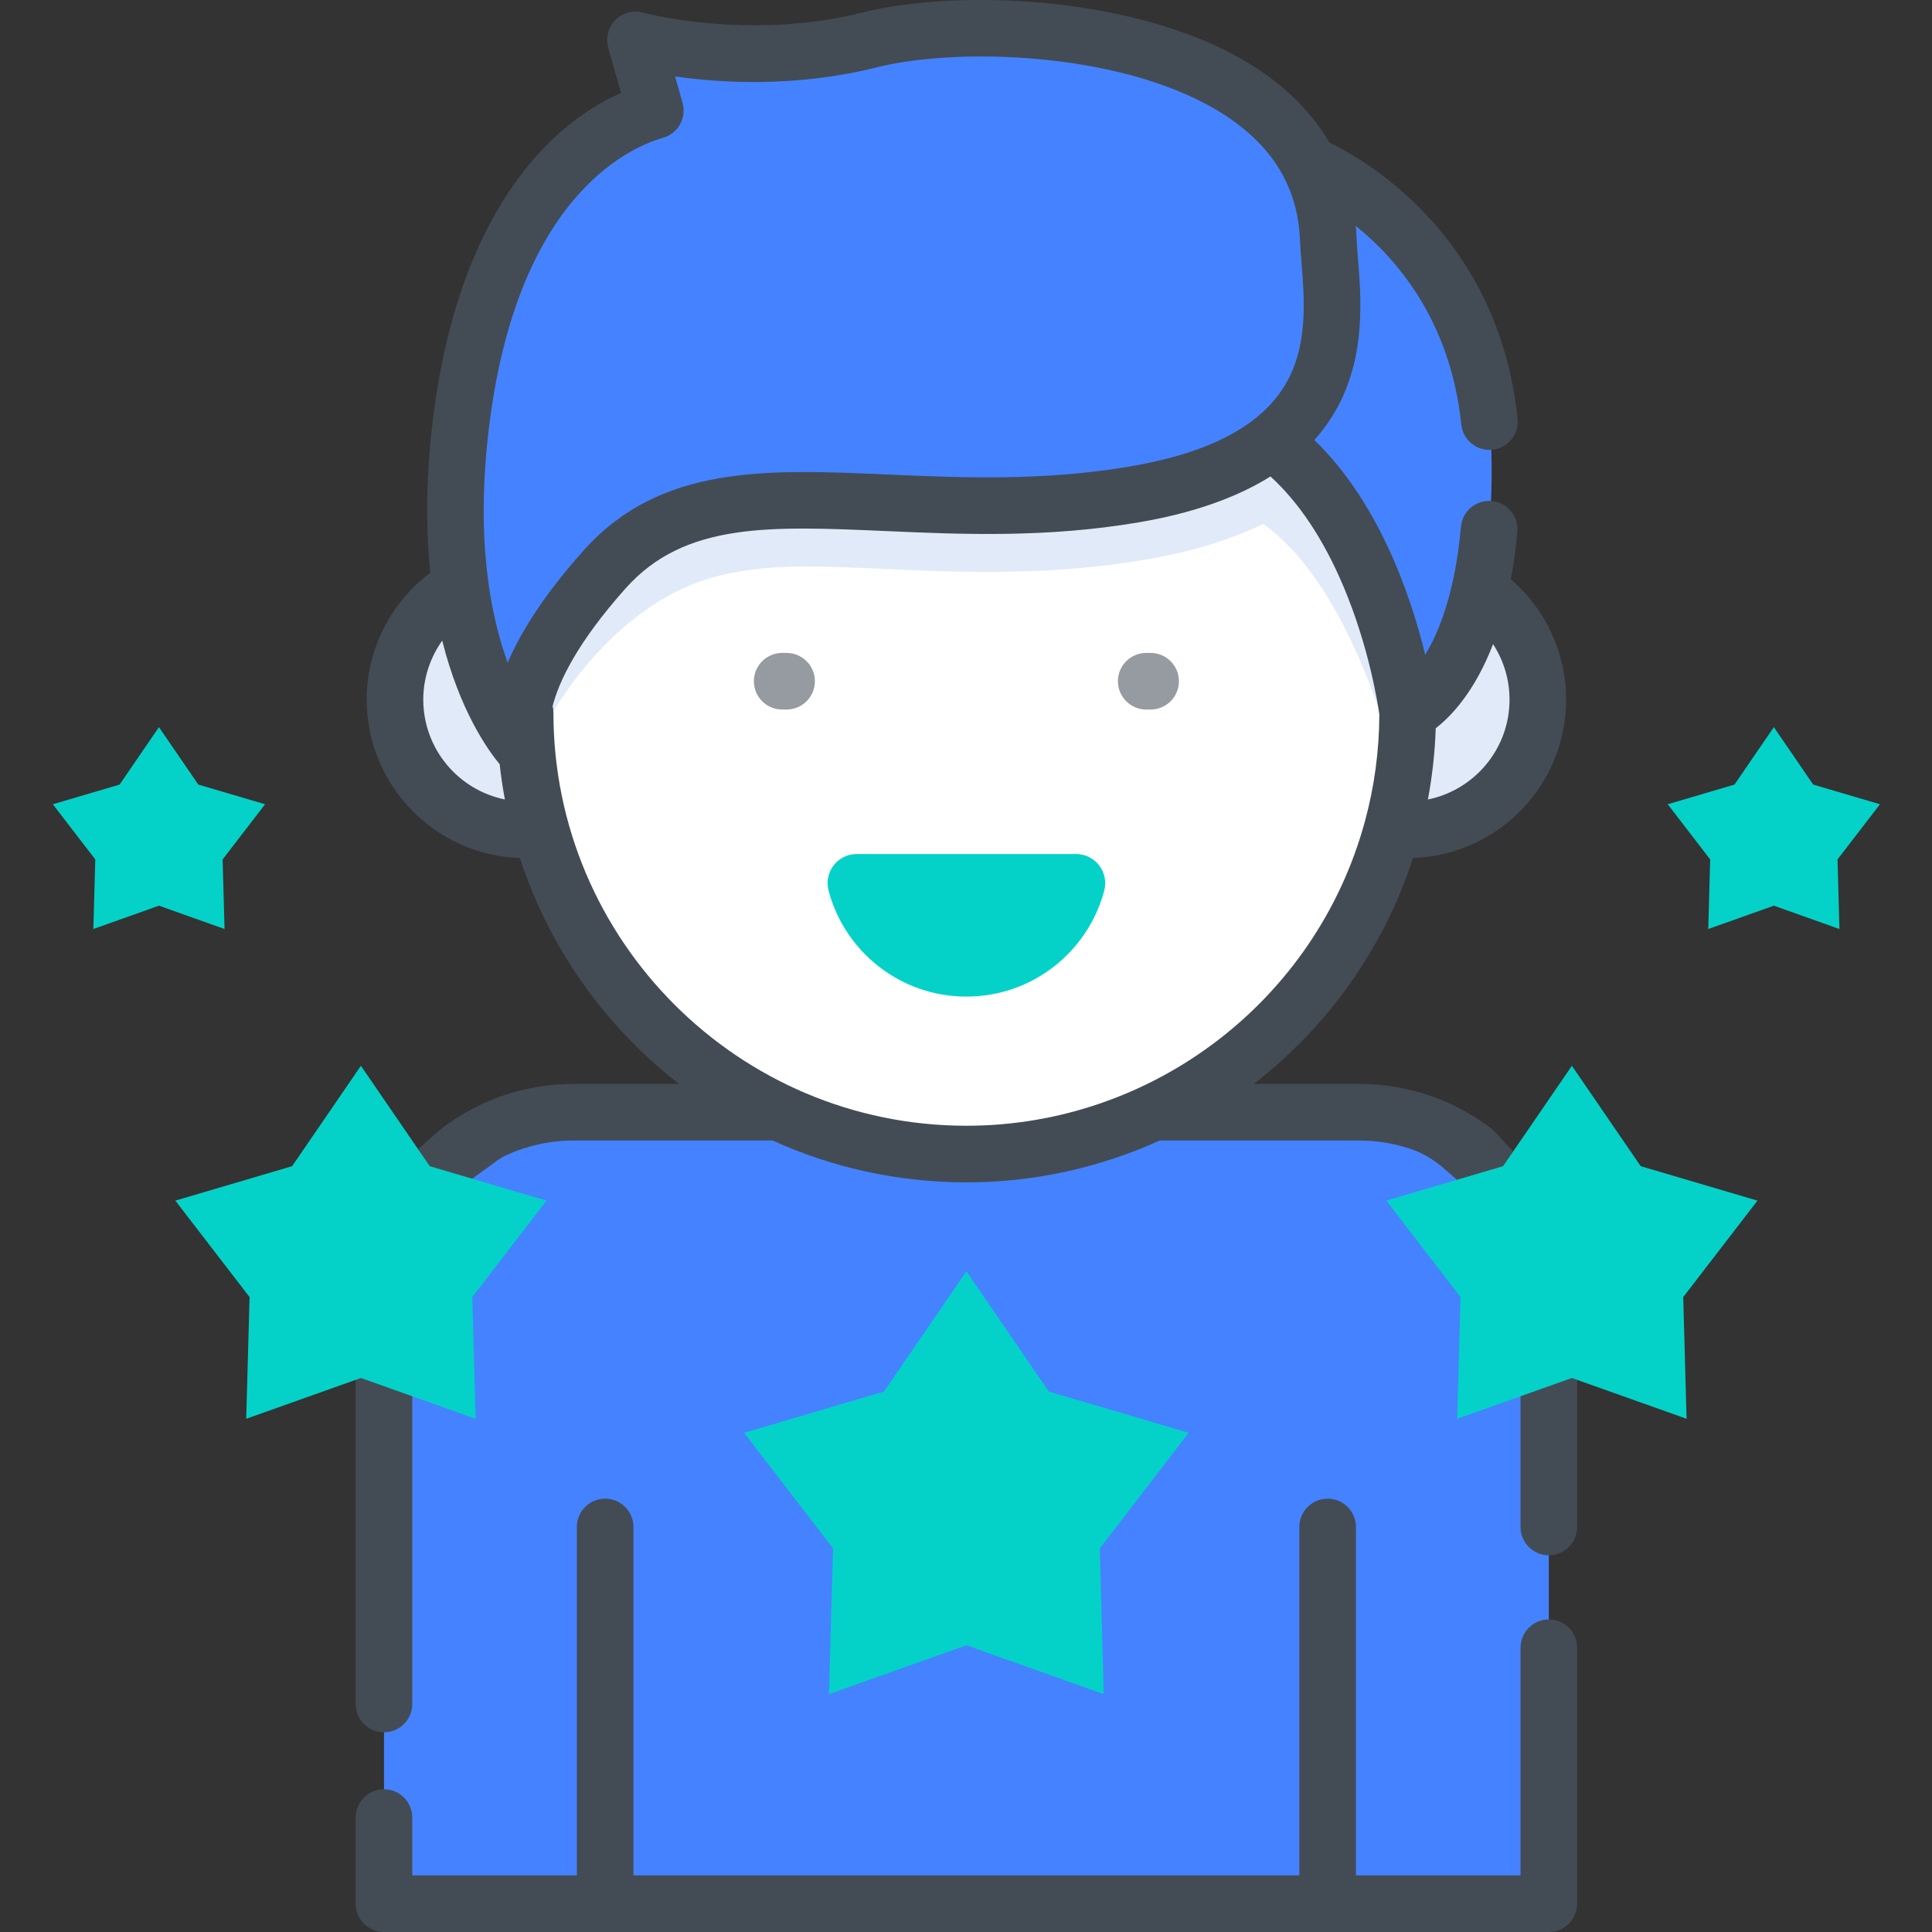
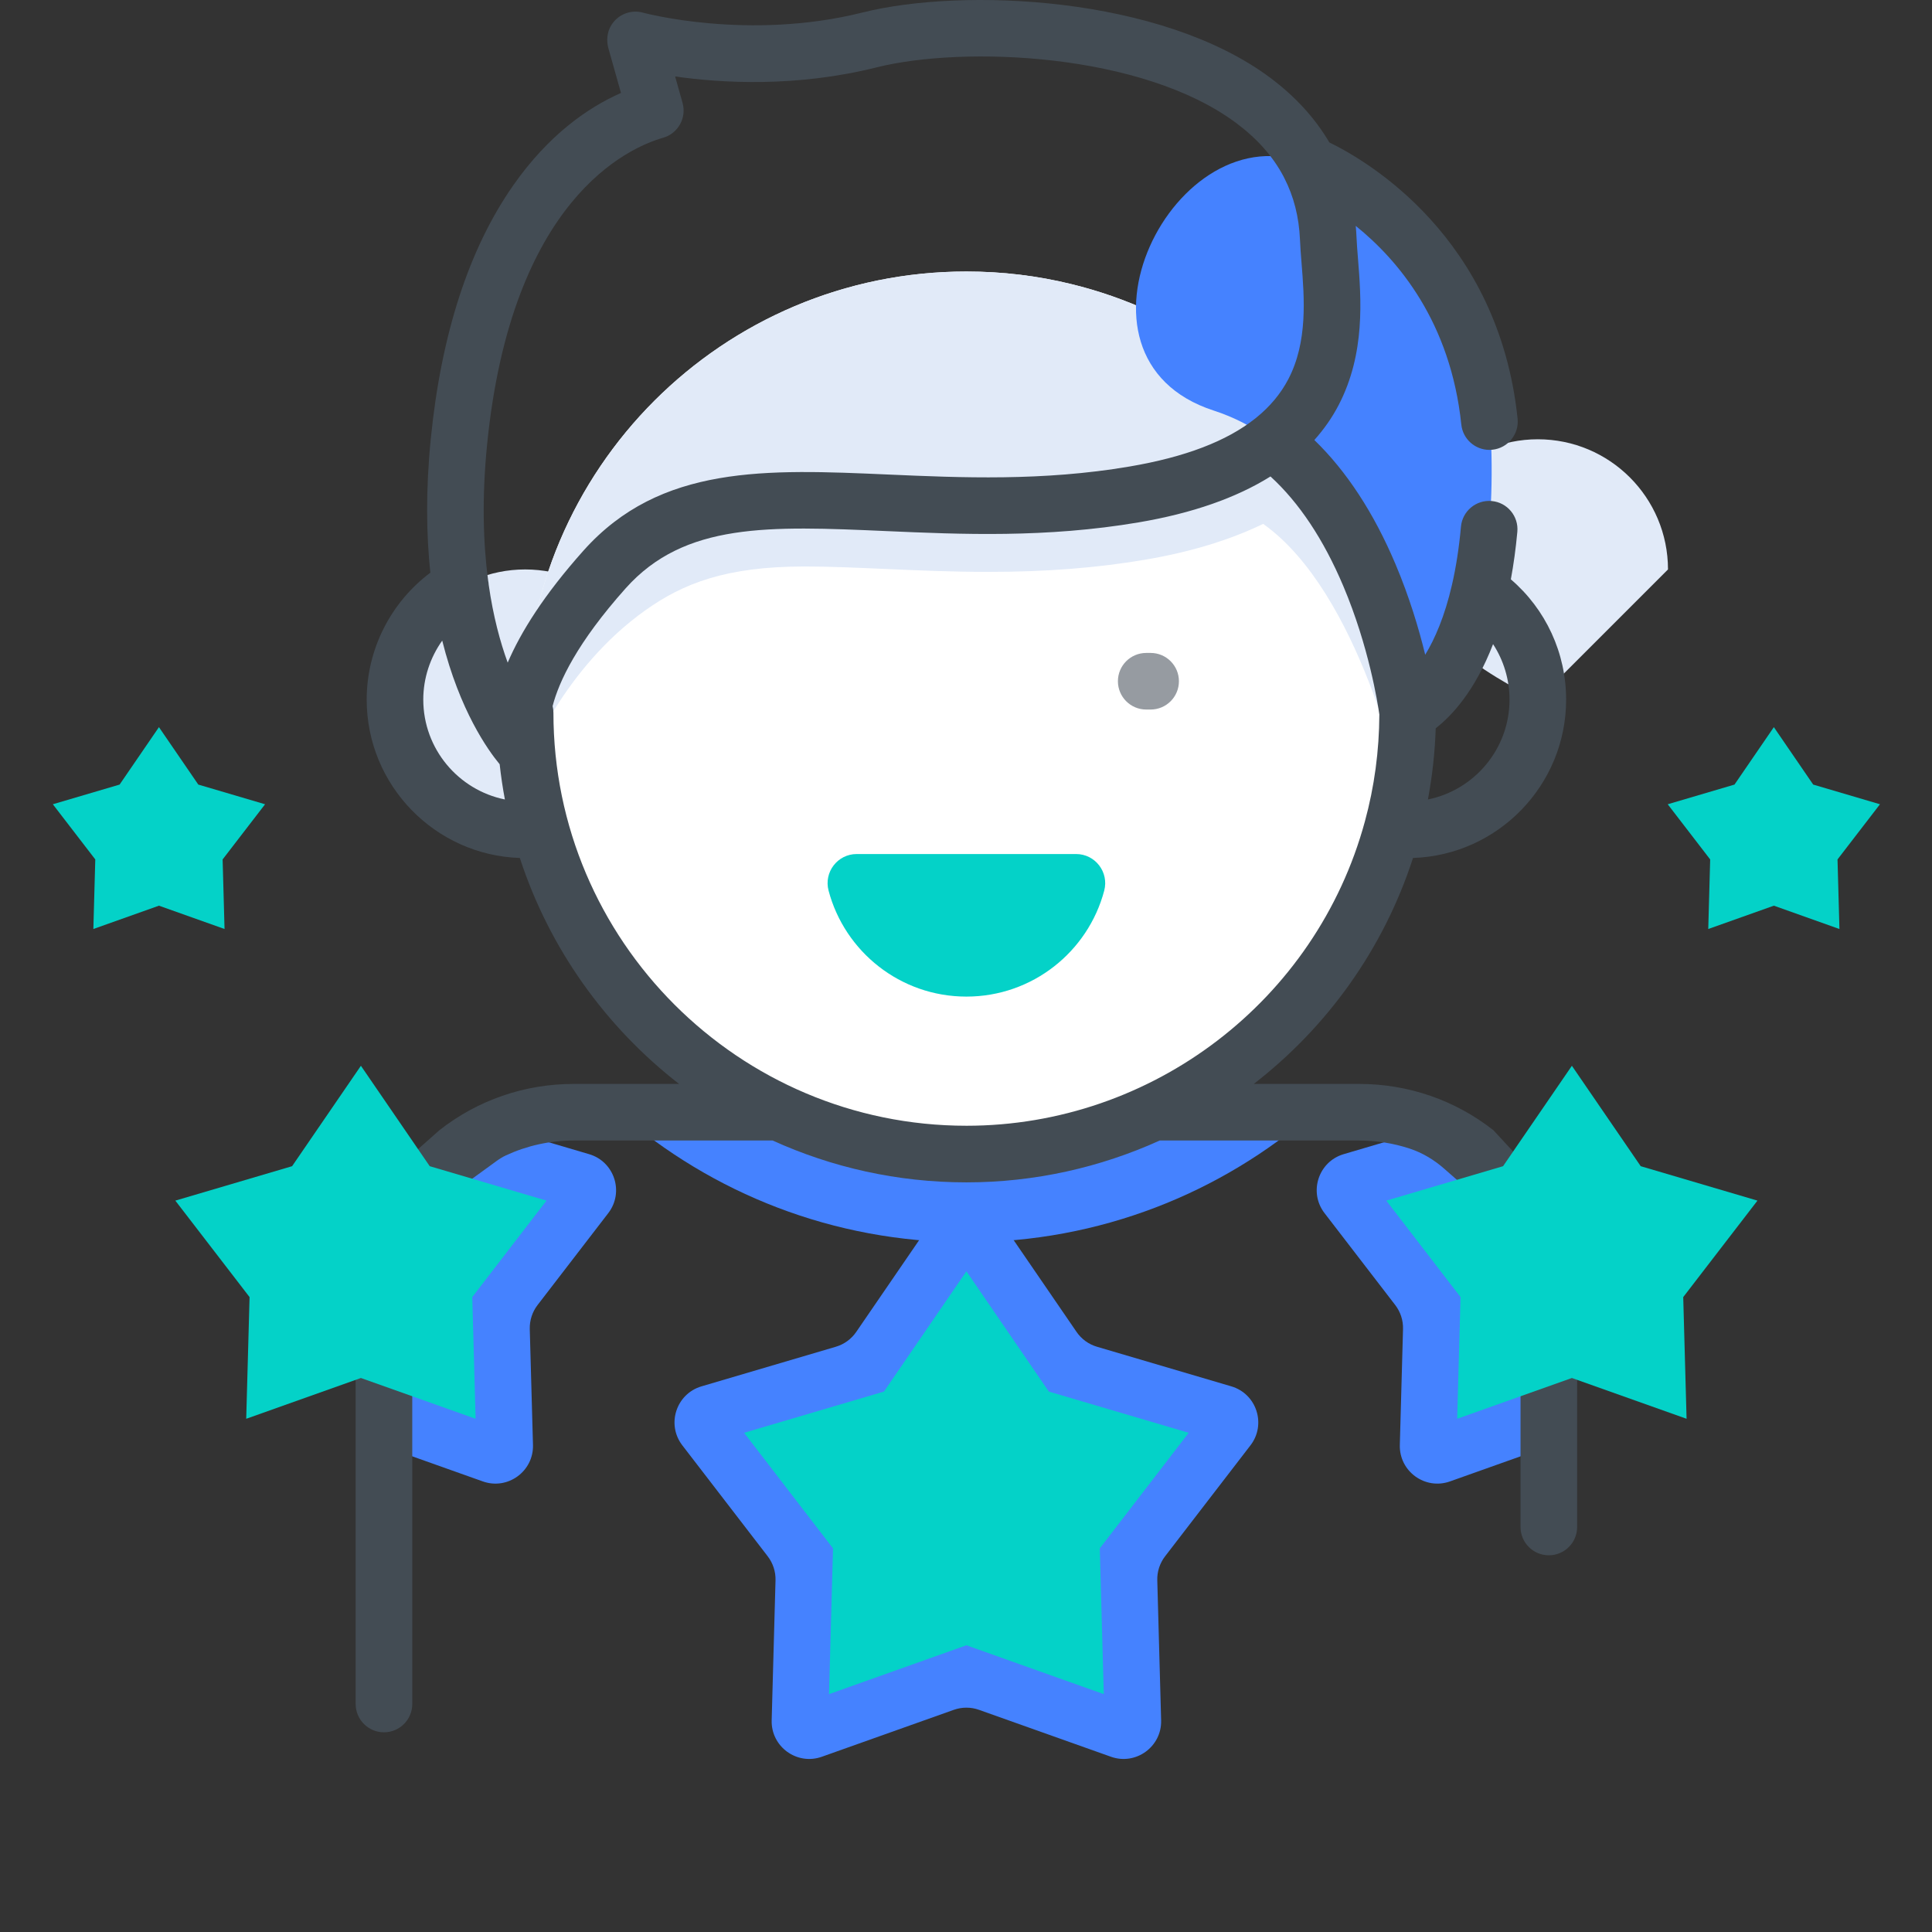
<svg xmlns="http://www.w3.org/2000/svg" height="512px" viewBox="-14 0 512 512.001" width="512px" class="">
  <rect x="-14" y="0" width="512" height="512.001" fill="#333333" stroke="none" />
  <g>
-     <path d="m396.449 345.027v159.461h-308.684v-159.461c0-20.719 12.539-38.52 30.438-46.211 6.09-2.621 12.801-4.07 19.84-4.07h208.125c7.039 0 13.75 1.449 19.84 4.07 17.898 7.691 30.441 25.492 30.441 46.211zm0 0" fill="#76ffd9" data-original="#76FFD9" class="" style="fill:#4582FF" data-old_color="#4582ff" />
    <path d="m396.449 345.027v38.25l-26.18 9.312c-6.594 2.348-13.492-2.66-13.301-9.66l.848-30.723c.062-2.289-.668-4.539-2.059-6.348l-18.742-24.363c-4.27-5.547-1.637-13.648 5.07-15.629l23.922-7.051c17.898 7.691 30.441 25.492 30.441 46.211zm0 0" fill="#5de0bf" data-original="#5DE0BF" class="" style="fill:#4582FF" data-old_color="#4582ff" />
    <path d="m147.195 321.496-18.742 24.363c-1.391 1.809-2.117 4.059-2.059 6.348l.852 30.723c.188 7-6.711 12.008-13.301 9.66l-26.18-9.312v-38.25c0-20.719 12.539-38.52 30.438-46.211l23.922 7.051c6.711 1.98 9.34 10.082 5.07 15.629zm0 0" fill="#5de0bf" data-original="#5DE0BF" class="" style="fill:#4582FF" data-old_color="#4582ff" />
    <path d="m334.23 294.742c-24.641 21.469-56.867 34.473-92.125 34.473-35.258 0-67.484-13-92.121-34.473zm0 0" fill="#5de0bf" data-original="#5DE0BF" class="" style="fill:#4582FF" data-old_color="#4582ff" />
-     <path d="m393.539 185.406c0 19.051-15.445 34.496-34.496 34.496s-34.496-15.445-34.496-34.496 15.445-34.496 34.496-34.496 34.496 15.445 34.496 34.496zm0 0" fill="#e1eaf8" data-original="#E1EAF8" class="" />
+     <path d="m393.539 185.406s-34.496-15.445-34.496-34.496 15.445-34.496 34.496-34.496 34.496 15.445 34.496 34.496zm0 0" fill="#e1eaf8" data-original="#E1EAF8" class="" />
    <path d="m159.664 185.406c0 19.051-15.445 34.496-34.496 34.496s-34.496-15.445-34.496-34.496 15.445-34.496 34.496-34.496 34.496 15.445 34.496 34.496zm0 0" fill="#e1eaf8" data-original="#E1EAF8" class="" />
    <path d="m359.043 188.891c0 6.738-.574 13.344-1.672 19.762-9.379 55.172-57.418 97.176-115.266 97.176-60.258 0-109.875-45.582-116.234-104.145-.469-4.199-.703-8.465-.703-12.793 0-64.574 52.352-116.938 116.938-116.938 9.578 0 18.883 1.145 27.797 3.332 29.281 7.133 54.246 25.305 70.242 49.852 11.953 18.336 18.898 40.238 18.898 63.754zm0 0" fill="#fff" data-original="#FFF" class="" />
    <path d="m340.145 125.137c-15.996-24.547-40.961-42.719-70.242-49.852-8.914-2.188-18.219-3.332-27.797-3.332-64.586 0-116.938 52.363-116.938 116.938 0 4.328.234 8.594.703 12.793 0 0 9.305-24.449 31.164-39.957 9.93-7.047 21.199-11.602 42.199-11.602 6.574 0 13.672.316 21.191.645 8.711.387 17.727.785 27.387.785 15.457 0 28.695-1.031 41.664-3.23 12.008-2.031 22.43-5.203 31.27-9.492 25.727 18.219 36.625 69.824 36.625 69.824 1.098-6.422 1.672-13.027 1.672-19.762 0-23.52-6.945-45.422-18.898-63.758zm0 0" fill="#e1eaf8" data-original="#E1EAF8" class="" />
    <path d="m332.895 43.547s47.199 18.488 48.367 76.957-22.219 68.395-22.219 68.395-8.023-66.055-51.371-80.086-10.285-80.246 25.223-65.266zm0 0" fill="#76ffd9" data-original="#76FFD9" class="" style="fill:#4582FF" data-old_color="#4582ff" />
-     <path d="m286.543 131.031c-61.977 10.523-111.094-12.863-140.328 19.879-28.742 32.18-21.316 47.418-21.059 47.934-.633-.645-23.297-24.184-17.531-81.848.094-.898.188-1.801.293-2.688 6.352-56.504 31.598-79.262 51.746-85.016l-5.262-18.711s29.336 8.188 62.023 0c24.707-6.184 80.16-4.805 106.785 20.301 8.621 8.105 14.211 18.699 14.781 32.32.785 18.551 10.527 57.301-51.449 67.828zm0 0" fill="#76ffd9" data-original="#76FFD9" class="" style="fill:#4582FF" data-old_color="#4582ff" />
-     <path d="m286.543 131.031c-61.977 10.523-111.094-12.863-140.328 19.879-28.742 32.18-21.316 47.418-21.059 47.934-.633-.645-23.297-24.184-17.531-81.848.094-.898.188-1.801.293-2.688 2.492 6.746 8.688 21.164 17.25 25.293 0 0 13.645-31.176 43.266-32.742l-8.77-14.805s122.586 44.438 156.895-9.355c12.078-18.945 11.926-36.73 6.652-51.816 8.621 8.105 14.211 18.699 14.781 32.324.785 18.547 10.527 57.297-51.449 67.824zm0 0" fill="#5de0bf" data-original="#5DE0BF" class="" style="fill:#4582FF" data-old_color="#4582ff" />
    <path d="m238.766 453.125-34.969 12.434c-6.594 2.348-13.492-2.664-13.297-9.66l1.02-37.102c.062-2.293-.668-4.531-2.062-6.352l-22.633-29.414c-4.27-5.547-1.637-13.652 5.078-15.633l35.602-10.496c2.199-.645 4.105-2.031 5.402-3.922l20.98-30.613c3.957-5.777 12.48-5.777 16.438 0l20.98 30.613c1.297 1.891 3.203 3.277 5.402 3.922l35.602 10.496c6.715 1.98 9.348 10.086 5.078 15.633l-22.633 29.414c-1.398 1.816-2.125 4.059-2.062 6.352l1.02 37.102c.195 6.996-6.703 12.008-13.297 9.66l-34.969-12.434c-2.16-.77-4.52-.77-6.68 0zm0 0" fill="#5de0bf" data-original="#5DE0BF" class="" style="fill:#4582FF" data-old_color="#4582ff" />
    <g fill="#ffc843">
      <path d="m242.105 436.016-36.41 12.949 1.062-38.629-23.566-30.629 37.066-10.926 21.848-31.875 21.844 31.875 37.07 10.926-23.566 30.629 1.062 38.629zm0 0" data-original="#000000" class="active-path" style="fill:#04D2C8" data-old_color="#04d2c8" />
      <path d="m456.09 240.016-17.383 6.18.508-18.438-11.25-14.621 17.695-5.215 10.43-15.219 10.426 15.219 17.695 5.215-11.25 14.621.508 18.438zm0 0" data-original="#000000" class="active-path" style="fill:#04D2C8" data-old_color="#04d2c8" />
      <path d="m28.121 240.016-17.379 6.18.508-18.438-11.25-14.621 17.695-5.215 10.426-15.219 10.43 15.219 17.695 5.215-11.25 14.621.508 18.438zm0 0" data-original="#000000" class="active-path" style="fill:#04D2C8" data-old_color="#04d2c8" />
      <path d="m271.176 226.328c5.07 0 8.754 4.805 7.453 9.707-4.285 16.164-19.012 28.074-36.523 28.074s-32.238-11.91-36.523-28.074c-1.301-4.902 2.383-9.707 7.453-9.707zm0 0" data-original="#000000" class="active-path" style="fill:#04D2C8" data-old_color="#04d2c8" />
    </g>
-     <path d="m87.754 474.168c-4.141 0-7.5 3.359-7.5 7.5v22.832c0 4.145 3.359 7.5 7.5 7.5h308.703c4.141 0 7.5-3.355 7.5-7.5v-67.832c0-4.145-3.359-7.504-7.5-7.504s-7.5 3.359-7.5 7.504v60.332h-43.617v-92.336c0-4.141-3.359-7.5-7.5-7.5s-7.5 3.359-7.5 7.5v92.336h-176.469v-92.336c0-4.141-3.359-7.5-7.5-7.5s-7.5 3.359-7.5 7.5v92.336h-43.617v-15.332c0-4.141-3.359-7.5-7.5-7.5zm0 0" fill="#434c54" data-original="#434C54" class="" />
-     <path d="m201.953 180.535c0-4.145-3.359-7.5-7.5-7.5h-1.168c-4.145 0-7.5 3.355-7.5 7.5 0 4.141 3.355 7.5 7.5 7.5h1.168c4.141 0 7.5-3.359 7.5-7.5zm0 0" fill="#969ba1" data-original="#969BA1" />
    <path d="m290.926 173.035h-1.168c-4.141 0-7.5 3.355-7.5 7.5 0 4.141 3.359 7.5 7.5 7.5h1.168c4.145 0 7.5-3.359 7.5-7.5 0-4.145-3.355-7.5-7.5-7.5zm0 0" fill="#969ba1" data-original="#969BA1" />
    <path d="m80.254 357.035v94.543c0 4.145 3.359 7.5 7.5 7.5s7.5-3.355 7.5-7.5v-90.199zm0 0" fill="#434c54" data-original="#434C54" class="" />
    <path d="m388.957 343.98v60.688c0 4.145 3.359 7.5 7.5 7.5 4.145 0 7.5-3.355 7.5-7.5v-65.031zm0 0" fill="#434c54" data-original="#434C54" class="" />
    <path d="m368.727 309.715 10.852 9.535 11.531-9.625-9.344-10.105c-10.113-7.949-22.504-12.27-35.598-12.27h-27.902c19.363-14.98 34.332-35.629 42.195-59.879 22.5-.75 40.578-19.277 40.578-41.965 0-12.367-5.395-23.945-14.648-31.875.738-3.984 1.316-8.199 1.719-12.609.371-4.125-2.672-7.773-6.797-8.145-4.129-.371-7.773 2.668-8.145 6.793-.5 5.547-1.301 10.727-2.379 15.398-1.941 8.453-4.582 14.414-7.094 18.543-1.648-6.75-4.156-15.223-7.879-24.016-5.75-13.598-12.965-24.617-21.5-32.887 2.535-2.84 4.691-5.906 6.418-9.223 7.152-13.734 5.988-28.301 5.137-38.938-.16-2.016-.312-3.922-.379-5.555-.043-1.02-.117-2.027-.207-3.027 11.266 9.07 25.133 25.504 27.977 52.641.402 3.852 3.656 6.719 7.449 6.719.262 0 .527-.016.789-.043 4.121-.434 7.109-4.121 6.68-8.242-5.043-48.125-39.918-68.352-49.887-73.191-3.77-6.414-8.984-12.148-15.664-17.137-29.008-21.676-81.371-23.977-108.02-17.305-30.238 7.574-57.926.125-58.191.051-3.156-.879-6.594.383-8.402 3.289-1.141 1.832-1.359 4.102-.773 6.184l3.324 11.805c-8.652 3.812-19.105 10.988-28.547 24.477-11.719 16.746-19.074 39.336-21.855 67.141-1.352 13.547-1.195 25.34-.121 35.516-10.508 7.875-16.867 20.344-16.867 33.637 0 22.691 18.082 41.223 40.586 41.965 7.809 23.961 22.699 44.746 42.195 59.879h-27.91c-13.094 0-25.484 4.32-35.602 12.27l-10.34 9.168 14.492 6.988 11.023-8.016c.781-.566 1.602-1.078 2.48-1.484 5.547-2.566 11.633-3.926 17.945-3.926h52.723c15.66 7.117 33.043 11.09 51.336 11.09 18.09 0 35.477-3.953 51.234-11.09h52.828c4.617 0 9.117.727 13.371 2.125 3.395 1.113 6.5 2.977 9.188 5.34zm-2.246-116.715c4.184-3.254 10.395-9.82 15.195-22.301 2.805 4.312 4.363 9.395 4.363 14.707 0 13.051-9.309 23.969-21.629 26.461 1.16-6.199 1.863-12.504 2.07-18.867zm-268.309-7.594c0-5.688 1.82-11.133 5.02-15.637 4.648 18.531 12.078 28.977 15.223 32.762.344 3.148.809 6.262 1.383 9.336-12.32-2.496-21.625-13.41-21.625-26.461zm22.371-9.805c-2-5.473-3.848-12.316-5.031-20.625-.023-.375-.07-.754-.152-1.125-1.316-9.918-1.691-21.867-.27-36.105 6.488-64.871 37.336-78.582 46.637-81.238 3.969-1.137 6.273-5.266 5.156-9.242l-1.969-7.004c12.23 1.746 32.039 2.934 53.34-2.398 23.152-5.801 70.445-3.875 95.395 14.77 5.531 4.129 9.664 8.797 12.461 14.066.066.137.133.273.207.406 2.539 4.926 3.934 10.375 4.188 16.418.078 1.918.242 3.961.414 6.125.746 9.312 1.672 20.902-3.488 30.812-2.039 3.914-4.93 7.352-8.664 10.352-.035.023-.07.055-.105.082-7.555 6.02-18.586 10.234-33.371 12.746-23.027 3.91-44.668 2.957-63.758 2.121-32.48-1.43-60.535-2.66-80.906 20.156-10.504 11.758-16.637 21.633-20.082 29.684zm121.562 122.734c-60.344 0-109.441-49.094-109.441-109.441 0-.609-.082-1.203-.219-1.773 1.668-6.492 6.473-16.773 19.367-31.219 15.633-17.508 38.043-16.523 69.059-15.16 19.84.871 42.328 1.859 66.926-2.316 14.18-2.41 25.816-6.488 34.895-12.16 7.586 6.938 14.07 16.684 19.309 29.074 6.777 16.016 9.145 31.207 9.539 34.004-.039 9.641-1.32 19.172-3.832 28.348-12.898 47.484-56.324 80.645-105.602 80.645zm0 0" fill="#434c54" data-original="#434C54" class="" />
    <path d="m402.566 365.184-30.398 10.809.887-32.25-19.672-25.566 30.945-9.125 18.238-26.609 18.238 26.609 30.941 9.125-19.672 25.566.887 32.25zm0 0" fill="#ffc843" data-original="#FFC843" class="" style="fill:#04D2C8" data-old_color="#04d2c8" />
    <path d="m81.645 365.184-30.395 10.809.887-32.25-19.672-25.566 30.945-9.125 18.234-26.609 18.238 26.609 30.945 9.125-19.672 25.566.887 32.25zm0 0" fill="#ffc843" data-original="#FFC843" class="" style="fill:#04D2C8" data-old_color="#04d2c8" />
  </g>
</svg>